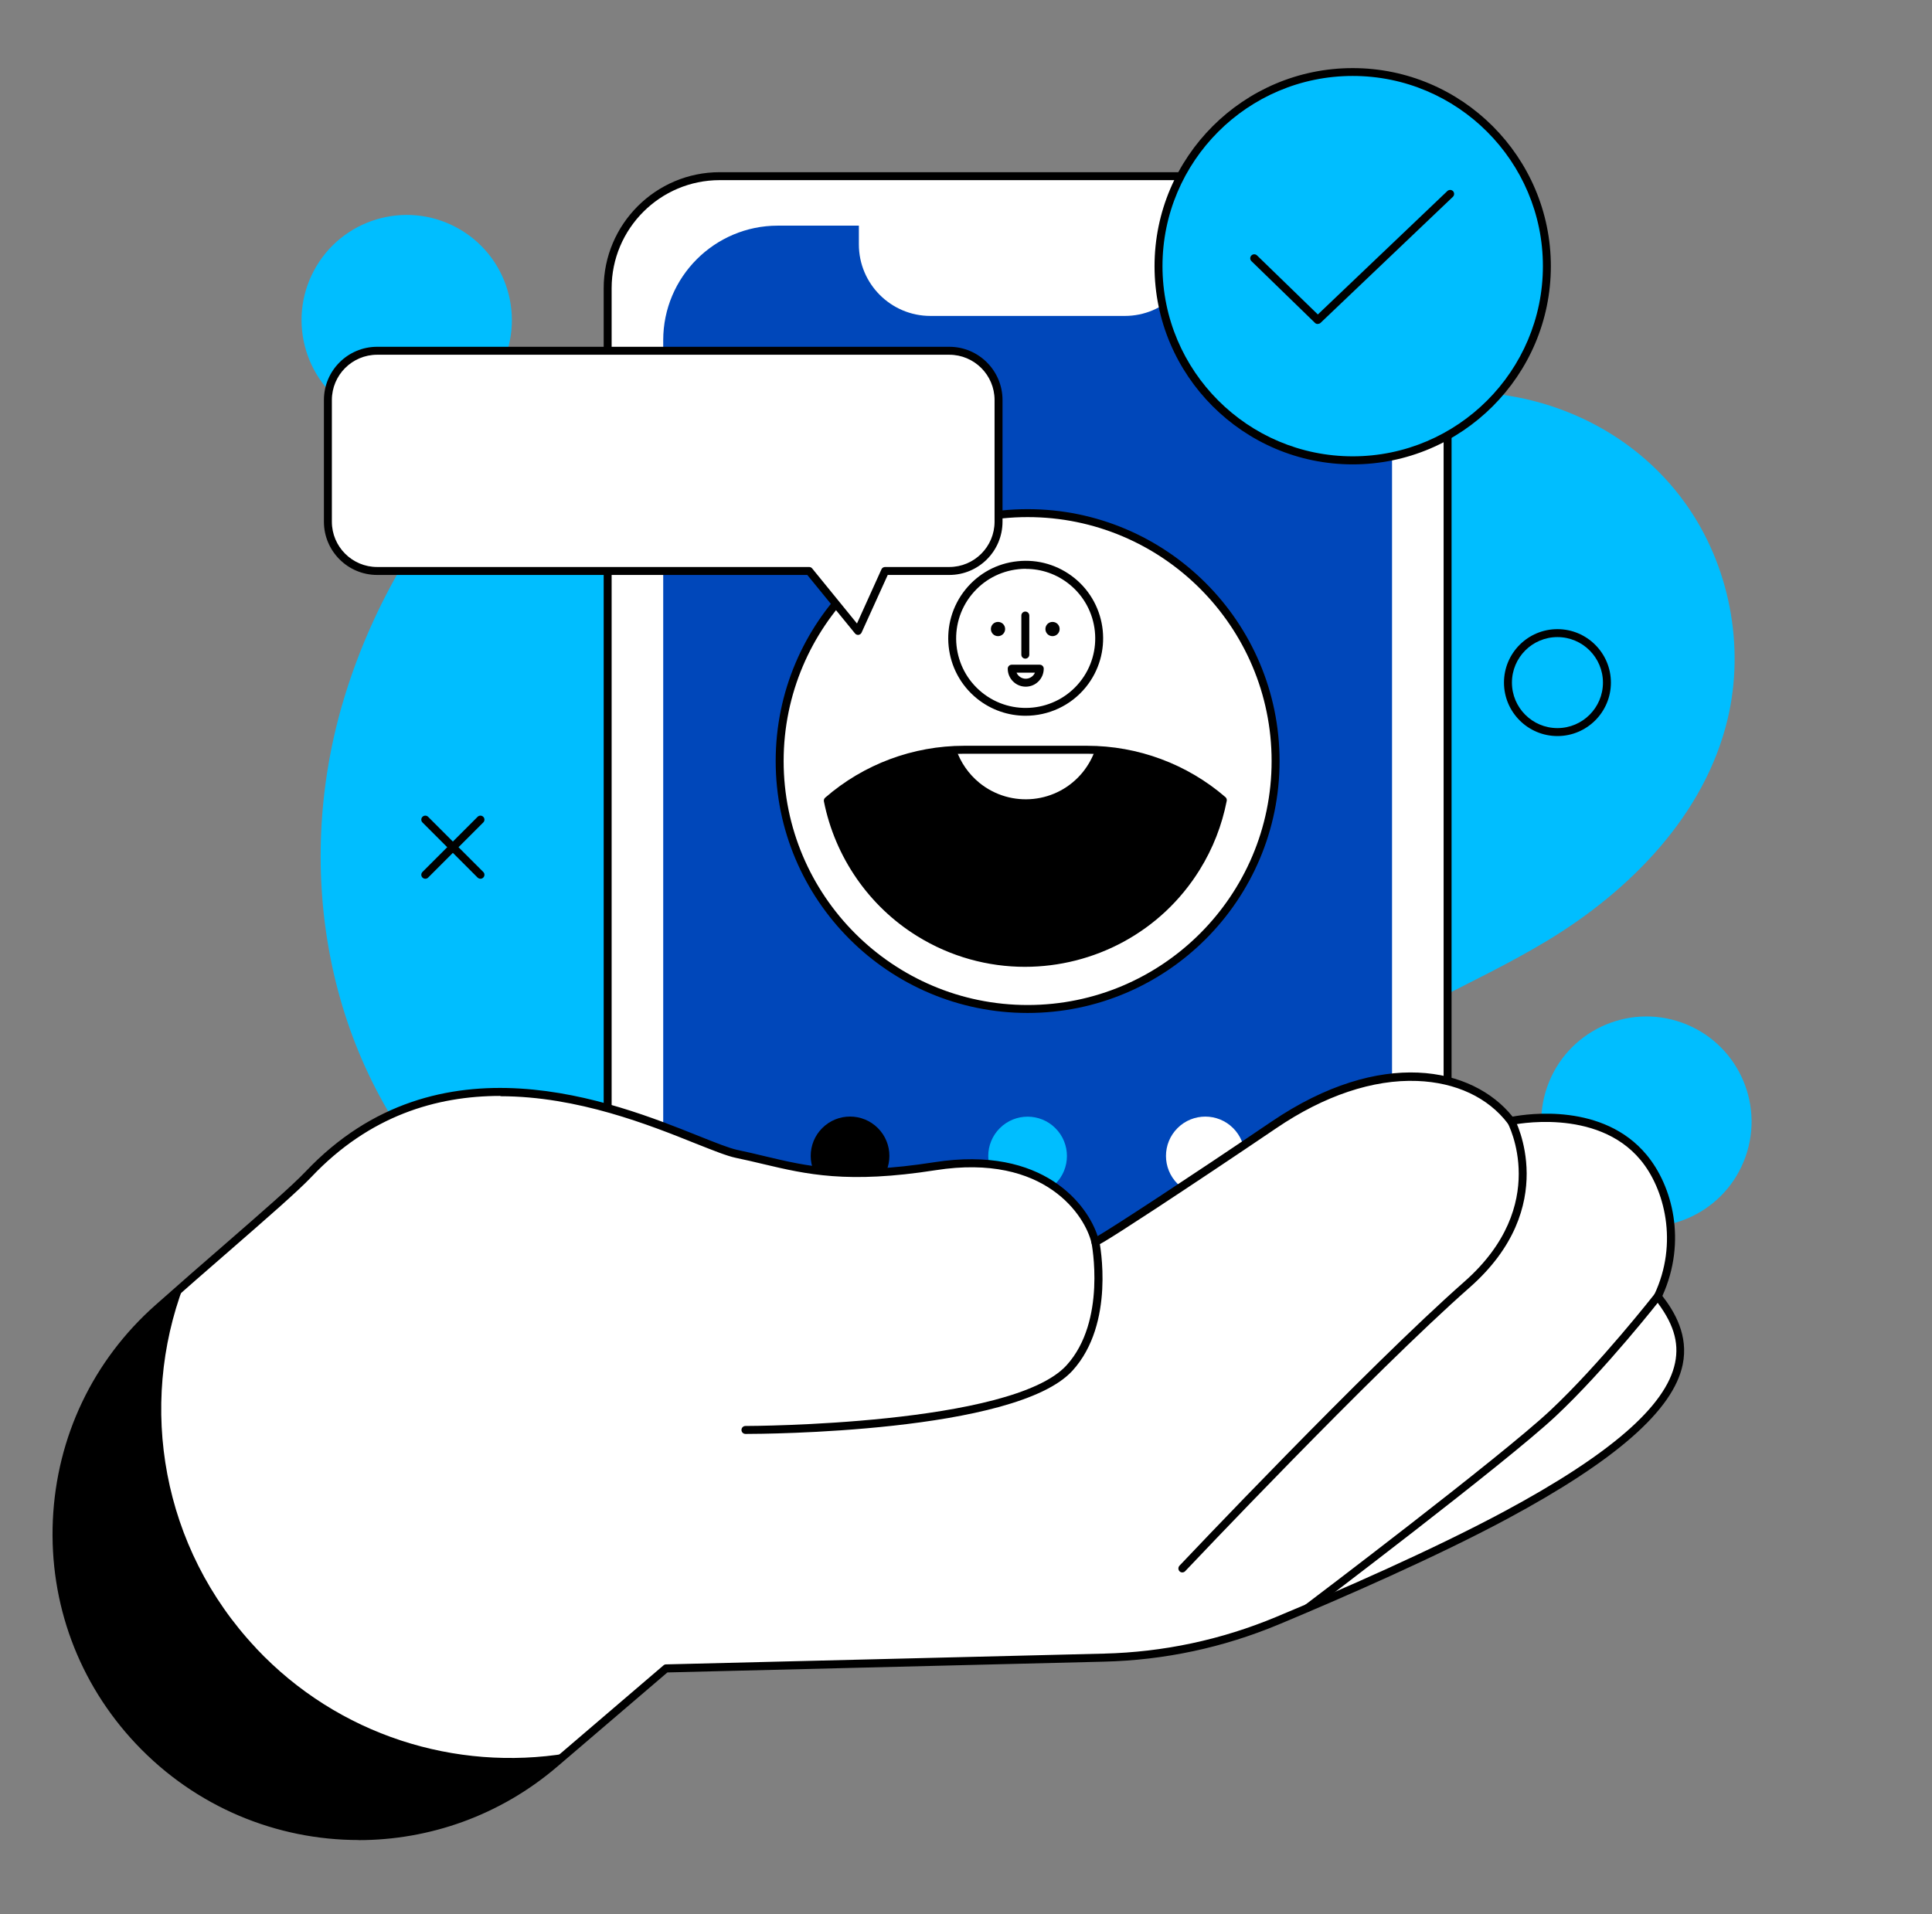
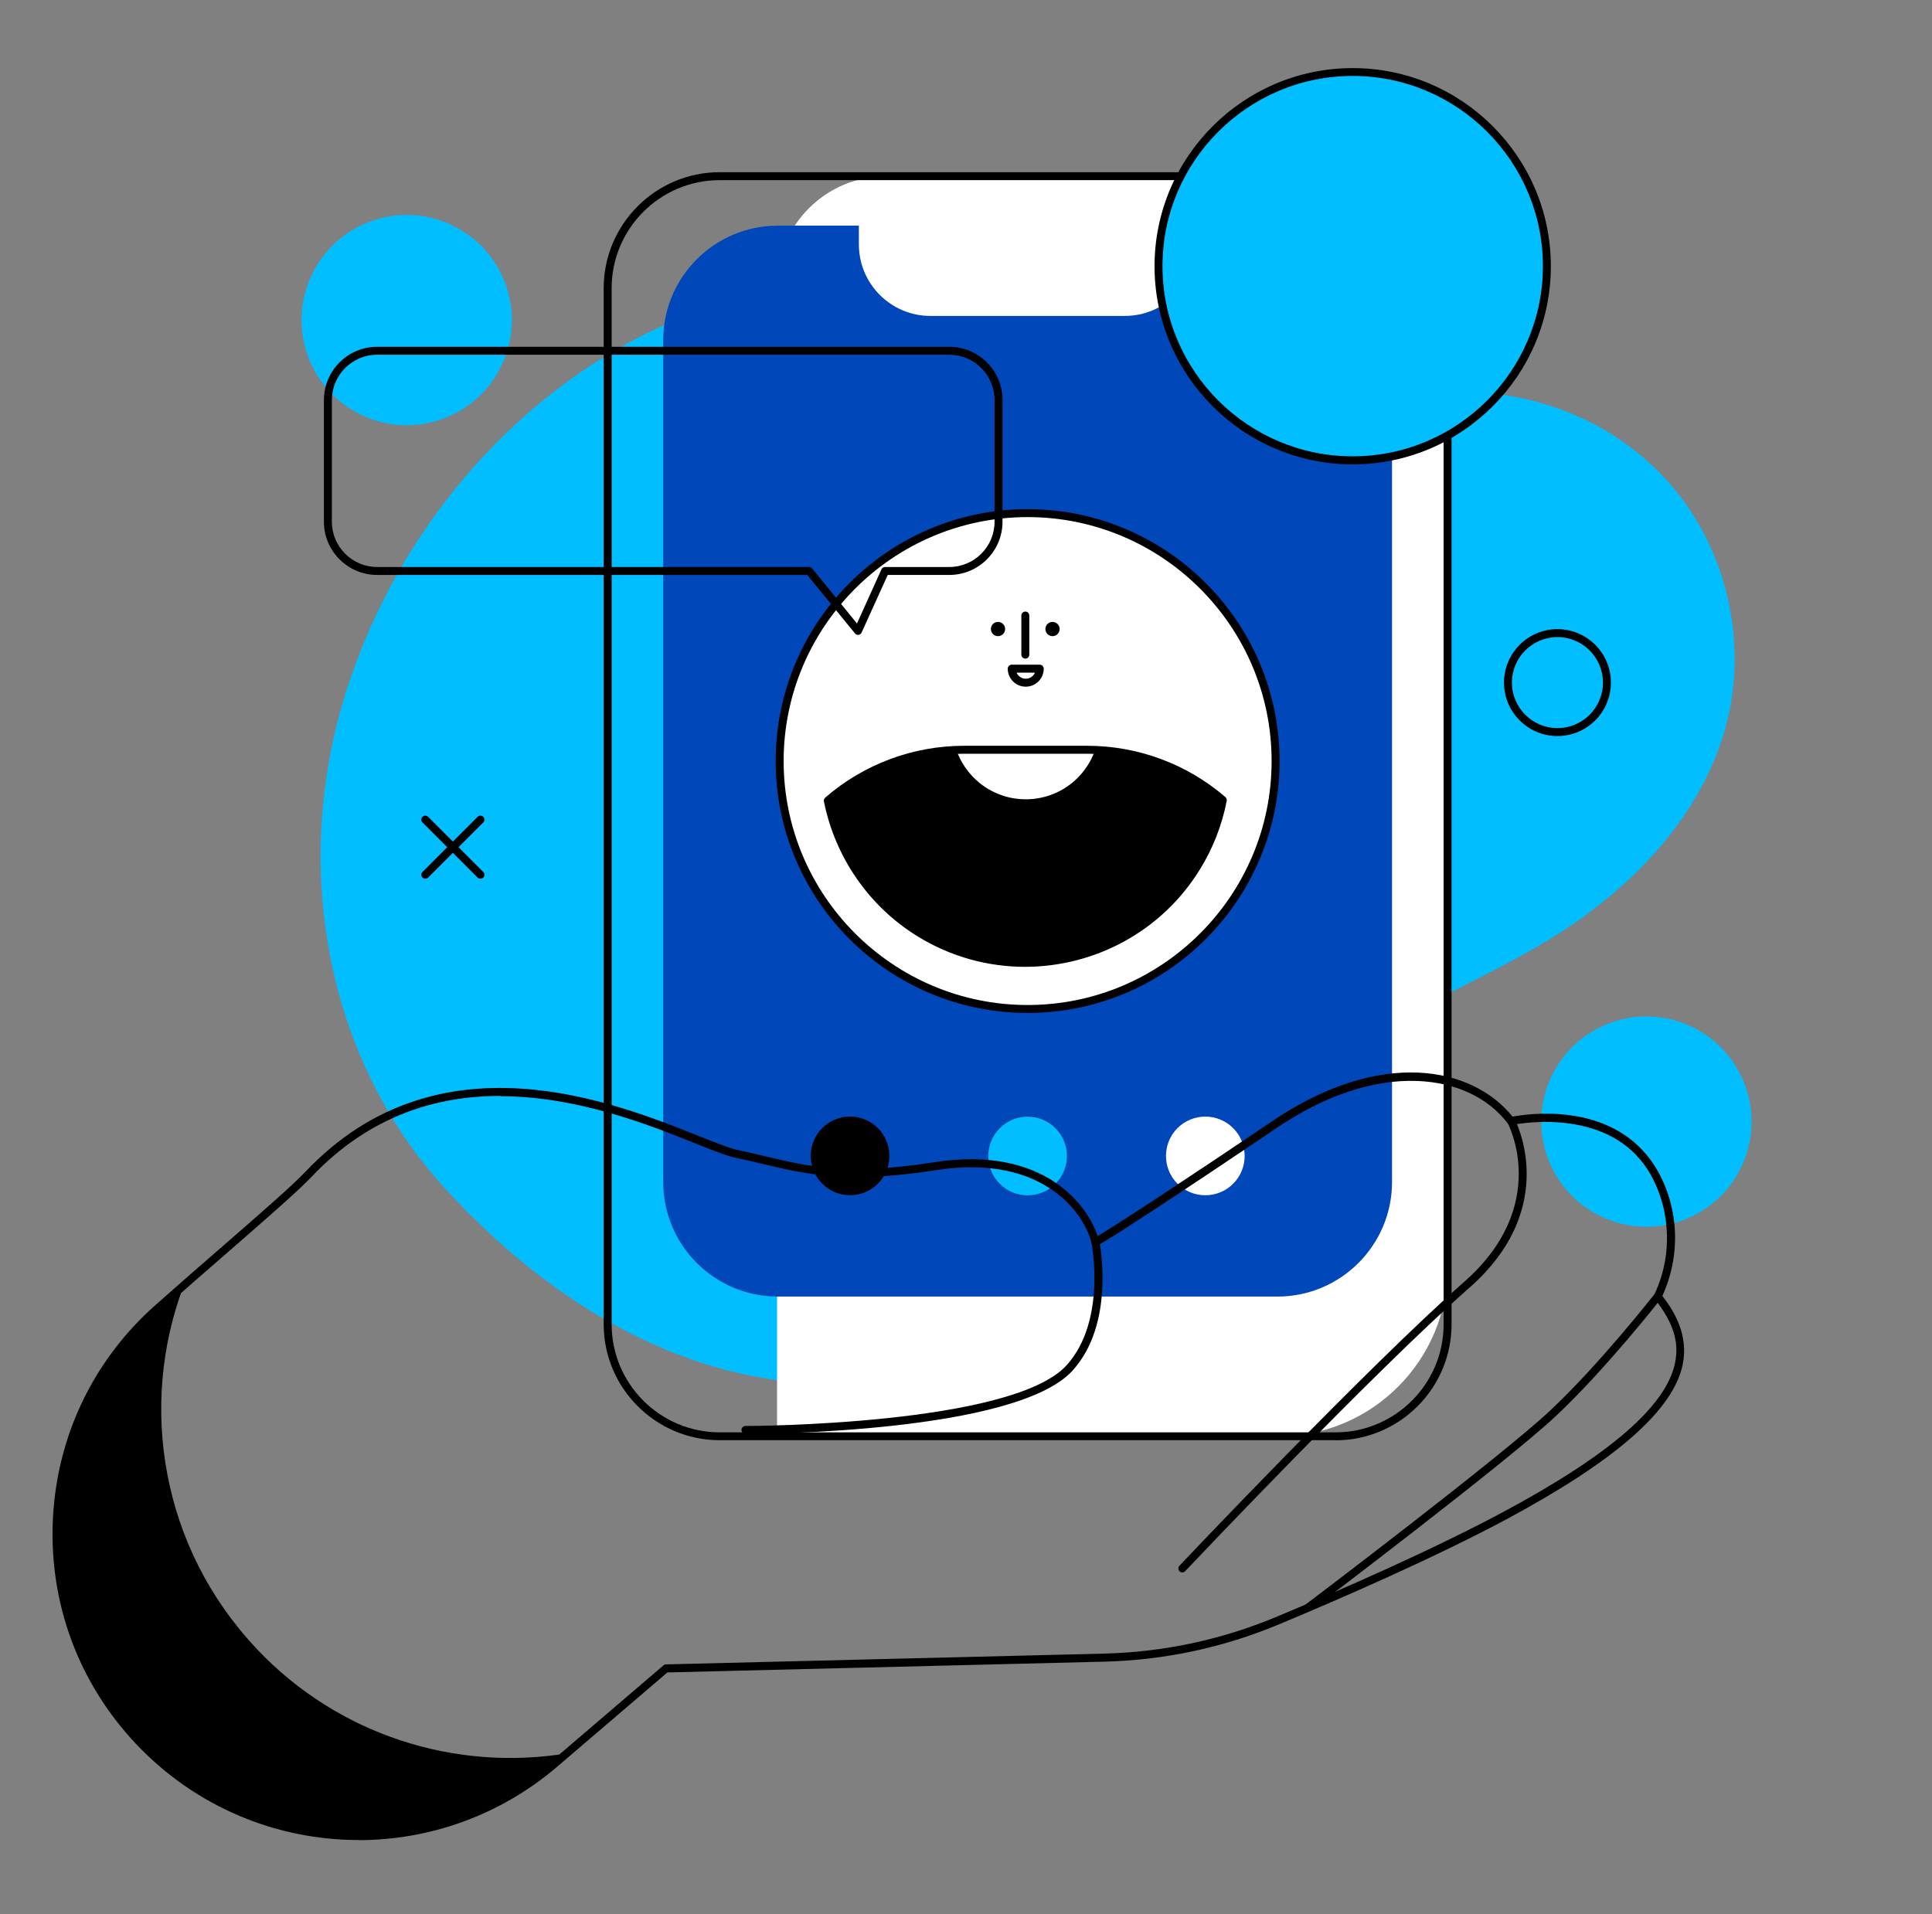
<svg xmlns="http://www.w3.org/2000/svg" id="Layer_1" viewBox="0 0 184.66 182.96">
  <rect x="0" y="0" width="184.66" height="182.96" fill="#808080" stroke="none" />
  <defs>
    <style>.cls-1{fill:#0047ba;}.cls-2{fill:#00beff;}.cls-3{fill:#fff;}</style>
  </defs>
  <path class="cls-2" d="M136.96,95.71c3.65-1.86,7.35-3.64,10.86-5.75,8.04-4.84,15.14-12.11,17.31-21.24,1.66-6.99,.17-14.67-3.99-20.53-5.15-7.26-13.86-11.12-22.67-10.68-6.48,.32-12.83,3.4-19.36,2.05-6.97-1.43-12.39-6.6-18.88-9.21-6.01-2.42-12.51-3.61-18.99-3.42-23.08,.67-42.3,18.89-48.54,40.45-4.61,15.94-1.51,33.82,9.85,46.24,14.45,15.79,33.46,23.56,52.73,15.33,9.9-4.23,16.75-12.85,24.11-20.32,3.78-3.84,7.81-7.52,12.51-10.2,1.66-.95,3.35-1.83,5.05-2.7Z" />
  <g>
    <g>
-       <path class="cls-3" d="M68.5,16.84h53.69c8.93,0,16.18,7.25,16.18,16.18V121.12c0,8.93-7.25,16.18-16.18,16.18h-47.92c-8.93,0-16.18-7.25-16.18-16.18V27.26c0-5.75,4.67-10.41,10.41-10.41Z" />
+       <path class="cls-3" d="M68.5,16.84h53.69c8.93,0,16.18,7.25,16.18,16.18V121.12c0,8.93-7.25,16.18-16.18,16.18h-47.92V27.26c0-5.75,4.67-10.41,10.41-10.41Z" />
      <path d="M127.65,137.67h-58.86c-6.11,0-11.09-4.97-11.09-11.09V27.55c0-6.11,4.97-11.09,11.09-11.09h58.86c6.11,0,11.09,4.97,11.09,11.09V126.59c0,6.11-4.97,11.09-11.09,11.09ZM68.79,17.22c-5.69,0-10.33,4.63-10.33,10.33V126.59c0,5.69,4.63,10.33,10.33,10.33h58.86c5.69,0,10.33-4.63,10.33-10.33V27.55c0-5.69-4.63-10.33-10.33-10.33h-58.86Z" />
      <path class="cls-1" d="M57.99,37.92h80.47c6.04,0,10.95,4.91,10.95,10.95v47.76c0,6.04-4.91,10.95-10.95,10.95H57.99c-6.04,0-10.95-4.91-10.95-10.95V48.87c0-6.04,4.91-10.95,10.95-10.95Z" transform="translate(170.97 -25.47) rotate(90)" />
    </g>
    <path class="cls-3" d="M93.47,9.32h2.67c3.77,0,6.84,3.06,6.84,6.84v18.58c0,3.77-3.06,6.84-6.84,6.84h-2.67V9.32h0Z" transform="translate(123.67 -72.78) rotate(90)" />
  </g>
  <path d="M148.86,70.36c-2.82,0-5.11-2.29-5.11-5.11s2.29-5.11,5.11-5.11,5.11,2.29,5.11,5.11-2.29,5.11-5.11,5.11Zm0-9.46c-2.4,0-4.35,1.95-4.35,4.35s1.95,4.35,4.35,4.35,4.35-1.95,4.35-4.35-1.95-4.35-4.35-4.35Z" />
  <circle class="cls-3" cx="98.22" cy="72.75" r="23.7" />
  <path d="M98.22,96.83c-13.28,0-24.08-10.8-24.08-24.08s10.8-24.08,24.08-24.08,24.08,10.8,24.08,24.08-10.8,24.08-24.08,24.08Zm0-47.4c-12.86,0-23.32,10.46-23.32,23.32s10.46,23.32,23.32,23.32,23.32-10.46,23.32-23.32-10.46-23.32-23.32-23.32Z" />
  <circle class="cls-2" cx="157.35" cy="107.21" r="10.05" transform="translate(3.74 219.7) rotate(-70.48)" />
  <circle class="cls-2" cx="38.87" cy="30.59" r="10.05" transform="translate(-6.44 50.43) rotate(-61.84)" />
-   <path d="M98.03,68.42c-1.64,0-3.29-.54-4.66-1.65-3.17-2.57-3.66-7.24-1.09-10.42,1.25-1.54,3.01-2.5,4.98-2.7,1.97-.21,3.9,.37,5.44,1.61,3.17,2.57,3.66,7.24,1.09,10.42-1.46,1.8-3.6,2.74-5.76,2.74Zm.02-14.05c-.23,0-.47,.01-.71,.04-1.77,.19-3.35,1.05-4.47,2.43-2.31,2.85-1.87,7.04,.98,9.35,2.85,2.31,7.04,1.87,9.35-.98,2.31-2.85,1.87-7.04-.98-9.35-1.2-.97-2.65-1.48-4.17-1.48Z" />
  <path d="M114.36,82.94c1.26-2.04,2.1-4.23,2.53-6.45-3.48-3-8.01-4.81-12.97-4.81h-11.76c-4.98,0-9.54,1.83-13.03,4.86,1,5.05,4.01,9.69,8.74,12.62,9.04,5.6,20.9,2.81,26.5-6.22Z" />
  <path class="cls-3" d="M103.92,71.68h-11.76c-.25,0-.5,0-.75,.02,.42,1.19,1.16,2.28,2.21,3.14,3.02,2.44,7.44,1.98,9.88-1.04,.52-.65,.91-1.36,1.17-2.1-.25,0-.5-.02-.75-.02Z" />
  <path d="M98,62.96c-.21,0-.38-.17-.38-.38v-3.74c0-.21,.17-.38,.38-.38s.38,.17,.38,.38v3.74c0,.21-.17,.38-.38,.38Z" />
  <path d="M96.07,60.13c0,.37-.3,.68-.68,.68s-.68-.3-.68-.68,.3-.68,.68-.68,.68,.3,.68,.68Z" />
  <path d="M101.28,60.13c0,.37-.3,.68-.68,.68s-.68-.3-.68-.68,.3-.68,.68-.68,.68,.3,.68,.68Z" />
  <path d="M97.97,92.42c-3.53,0-7.1-.95-10.31-2.94-4.61-2.85-7.85-7.55-8.91-12.87-.03-.13,.02-.27,.12-.36,3.68-3.2,8.4-4.96,13.28-4.96h11.76c4.85,0,9.55,1.74,13.22,4.91,.1,.09,.15,.23,.12,.36-.46,2.34-1.32,4.55-2.58,6.58-3.71,5.99-10.14,9.28-16.71,9.28Zm-18.43-15.74c1.06,5.03,4.15,9.45,8.52,12.16,8.84,5.48,20.49,2.74,25.98-6.1,1.17-1.89,1.99-3.94,2.44-6.11-3.51-2.95-7.96-4.58-12.56-4.58h-11.76c-4.62,0-9.09,1.64-12.61,4.63Z" />
  <path d="M98.04,65.64c-.95,0-1.72-.77-1.72-1.72,0-.21,.17-.38,.38-.38h2.68c.21,0,.38,.17,.38,.38,0,.95-.77,1.72-1.72,1.72Zm-.88-1.34c.15,.34,.49,.58,.88,.58s.74-.24,.88-.58h-1.77Z" />
-   <path class="cls-3" d="M90.74,33.52H36.05c-2.6,0-4.71,2.11-4.71,4.71v11.63c0,2.6,2.11,4.71,4.71,4.71h41.29l4.67,5.73,2.6-5.73h6.13c2.6,0,4.71-2.11,4.71-4.71v-11.63c0-2.6-2.11-4.71-4.71-4.71Z" />
  <path d="M82.01,60.69c-.11,0-.22-.05-.29-.14l-4.56-5.59H36.05c-2.81,0-5.09-2.28-5.09-5.09v-11.63c0-2.81,2.28-5.09,5.09-5.09h54.68c2.81,0,5.09,2.28,5.09,5.09v11.63c0,2.81-2.28,5.09-5.09,5.09h-5.88l-2.5,5.51c-.05,.12-.17,.2-.3,.22-.02,0-.03,0-.05,0Zm-45.96-26.78c-2.39,0-4.33,1.94-4.33,4.33v11.63c0,2.39,1.94,4.33,4.33,4.33h41.29c.11,0,.22,.05,.29,.14l4.28,5.26,2.34-5.18c.06-.14,.2-.22,.35-.22h6.13c2.39,0,4.33-1.94,4.33-4.33v-11.63c0-2.39-1.94-4.33-4.33-4.33H36.05Z" />
  <g>
    <path d="M45.92,84c-.1,0-.19-.04-.27-.11l-5.27-5.27c-.15-.15-.15-.39,0-.54,.15-.15,.39-.15,.54,0l5.27,5.27c.15,.15,.15,.39,0,.54-.07,.07-.17,.11-.27,.11Z" />
    <path d="M40.65,84c-.1,0-.19-.04-.27-.11-.15-.15-.15-.39,0-.54l5.27-5.27c.15-.15,.39-.15,.54,0,.15,.15,.15,.39,0,.54l-5.27,5.27c-.07,.07-.17,.11-.27,.11Z" />
  </g>
  <circle class="cls-2" cx="98.22" cy="110.5" r="3.76" transform="translate(-49.37 101.82) rotate(-45)" />
  <circle cx="81.25" cy="110.5" r="3.76" transform="translate(-54.34 89.81) rotate(-45)" />
  <circle class="cls-3" cx="115.2" cy="110.5" r="3.76" transform="translate(-44.39 113.82) rotate(-45)" />
  <g>
-     <path class="cls-3" d="M157.1,110.62c-4.42-5.31-12.67-3.47-12.67-3.47-3.74-4.92-12.6-6.45-22.66,.36-8.24,5.58-16.78,11.19-17.08,11.19-.49-2.15-4.06-9-15.32-7.23-10.06,1.58-13.54-.05-18.96-1.18-4.82-1-25.82-13.95-40.91,1.96-2.01,2.12-7.99,7.12-14.37,12.78-12.18,10.81-13.02,29.54-1.86,41.39,10.57,11.22,28.09,12.16,39.8,2.14l10.61-9.08,41.86-1.03c5.7-.14,11.32-1.34,16.57-3.53,6.3-2.63,15.04-6.45,21.78-10.07,18.97-10.18,18.43-16.07,14.58-20.93,2.41-5.09,1.05-10.4-1.36-13.3Z" />
    <path d="M24.48,157.55c-9.05-9.61-11.27-23.15-6.92-34.67-.8,.7-1.61,1.42-2.44,2.15-12.18,10.81-13.02,29.54-1.86,41.39,10.57,11.22,28.09,12.16,39.8,2.14l1.11-.95c-10.6,1.73-21.82-1.69-29.69-10.05Z" />
    <path d="M34.28,175.89c-7.79,0-15.55-3.11-21.3-9.21-5.47-5.81-8.28-13.4-7.93-21.36,.36-7.97,3.84-15.28,9.81-20.57,2.25-2,4.48-3.94,6.45-5.65,3.69-3.21,6.61-5.75,7.9-7.11,12.69-13.38,29.48-6.64,37.55-3.41,1.63,.65,2.92,1.17,3.71,1.34,.92,.19,1.78,.4,2.62,.6,4.07,.97,7.91,1.88,16.2,.58,10.52-1.65,14.69,4.16,15.62,7.06,1.66-.97,8.6-5.51,16.63-10.95,10.46-7.09,19.21-5.23,23.03-.47,1.43-.27,8.67-1.34,12.81,3.65,2.47,2.97,3.87,8.27,1.51,13.49,1.16,1.5,2.52,3.77,1.94,6.57-.9,4.35-6.4,9.17-16.79,14.75-6.79,3.64-15.61,7.49-21.81,10.08-5.32,2.22-10.94,3.42-16.71,3.56l-41.73,1.03-10.51,8.99c-5.51,4.72-12.28,7.04-19.02,7.04Zm13.54-71.13c-6.08,0-12.49,1.87-18.05,7.74-1.31,1.38-4.24,3.93-7.95,7.16-1.97,1.71-4.2,3.65-6.45,5.65-5.81,5.16-9.21,12.27-9.55,20.04-.35,7.76,2.39,15.15,7.72,20.81,10.45,11.09,27.7,12.02,39.27,2.11l10.61-9.08c.07-.06,.15-.09,.24-.09l41.86-1.03c5.68-.14,11.21-1.32,16.44-3.5,6.19-2.58,14.98-6.43,21.74-10.05,10.18-5.46,15.55-10.12,16.4-14.23,.42-2.01-.18-3.9-1.94-6.12-.09-.11-.11-.27-.05-.4,2.35-4.95,.97-10.16-1.31-12.89-4.21-5.07-12.22-3.36-12.3-3.34-.14,.03-.3-.02-.38-.14-1.89-2.49-4.97-3.93-8.67-4.07-4.21-.16-8.88,1.4-13.47,4.52-4,2.71-8.2,5.51-11.52,7.69-5.43,3.56-5.61,3.56-5.77,3.56-.18,0-.33-.12-.37-.3-.57-2.49-4.35-8.59-14.89-6.94-8.44,1.32-12.35,.39-16.5-.59-.83-.2-1.69-.4-2.6-.59-.86-.18-2.17-.71-3.84-1.37-4.34-1.74-11.26-4.52-18.66-4.52Z" />
    <path d="M71.25,137.07c-.21,0-.38-.17-.38-.38s.17-.38,.38-.38c.02,0,.05,0,.07,0,.01,0,.02,0,.04,0,.27,0,25.35-.06,30.58-5.8,3.85-4.23,2.4-11.65,2.38-11.73-.04-.21,.09-.41,.3-.45,.21-.04,.41,.09,.45,.3,.06,.32,1.54,7.88-2.56,12.39-5.42,5.96-29.85,6.05-31.12,6.05-.04,0-.08,0-.12,0Z" />
  </g>
  <path d="M113.01,150.31c-.09,0-.19-.03-.26-.1-.15-.14-.16-.38-.02-.54,.18-.19,17.92-18.95,27.24-27.16,8.3-7.32,4.17-15.1,4.12-15.18-.1-.18-.03-.41,.15-.52,.18-.1,.41-.03,.52,.15,.05,.08,4.47,8.4-4.29,16.11-9.3,8.19-27.01,26.93-27.19,27.12-.07,.08-.18,.12-.28,.12Z" />
  <path d="M125,154.07c-.11,0-.23-.05-.3-.15-.13-.17-.09-.41,.07-.53,.19-.14,18.68-14.13,23.4-18.56,4.71-4.41,9.93-11.08,9.99-11.15,.13-.17,.37-.19,.53-.07,.17,.13,.19,.37,.07,.53-.05,.07-5.31,6.78-10.07,11.24-4.75,4.45-23.28,18.47-23.47,18.61-.07,.05-.15,.08-.23,.08Z" />
  <g>
    <circle class="cls-2" cx="129.29" cy="25.44" r="18.56" />
    <path d="M129.29,44.39c-10.44,0-18.94-8.5-18.94-18.94s8.5-18.94,18.94-18.94,18.94,8.5,18.94,18.94-8.5,18.94-18.94,18.94Zm0-37.13c-10.03,0-18.18,8.16-18.18,18.18s8.16,18.18,18.18,18.18,18.18-8.16,18.18-18.18-8.16-18.18-18.18-18.18Z" />
-     <path d="M125.94,30.97c-.1,0-.19-.04-.26-.11l-6.07-5.9c-.15-.15-.15-.39,0-.54,.15-.15,.39-.15,.54,0l5.81,5.64,12.38-11.8c.15-.14,.39-.14,.54,.01,.14,.15,.14,.39-.01,.54l-12.65,12.05c-.07,.07-.17,.1-.26,.1Z" />
  </g>
</svg>